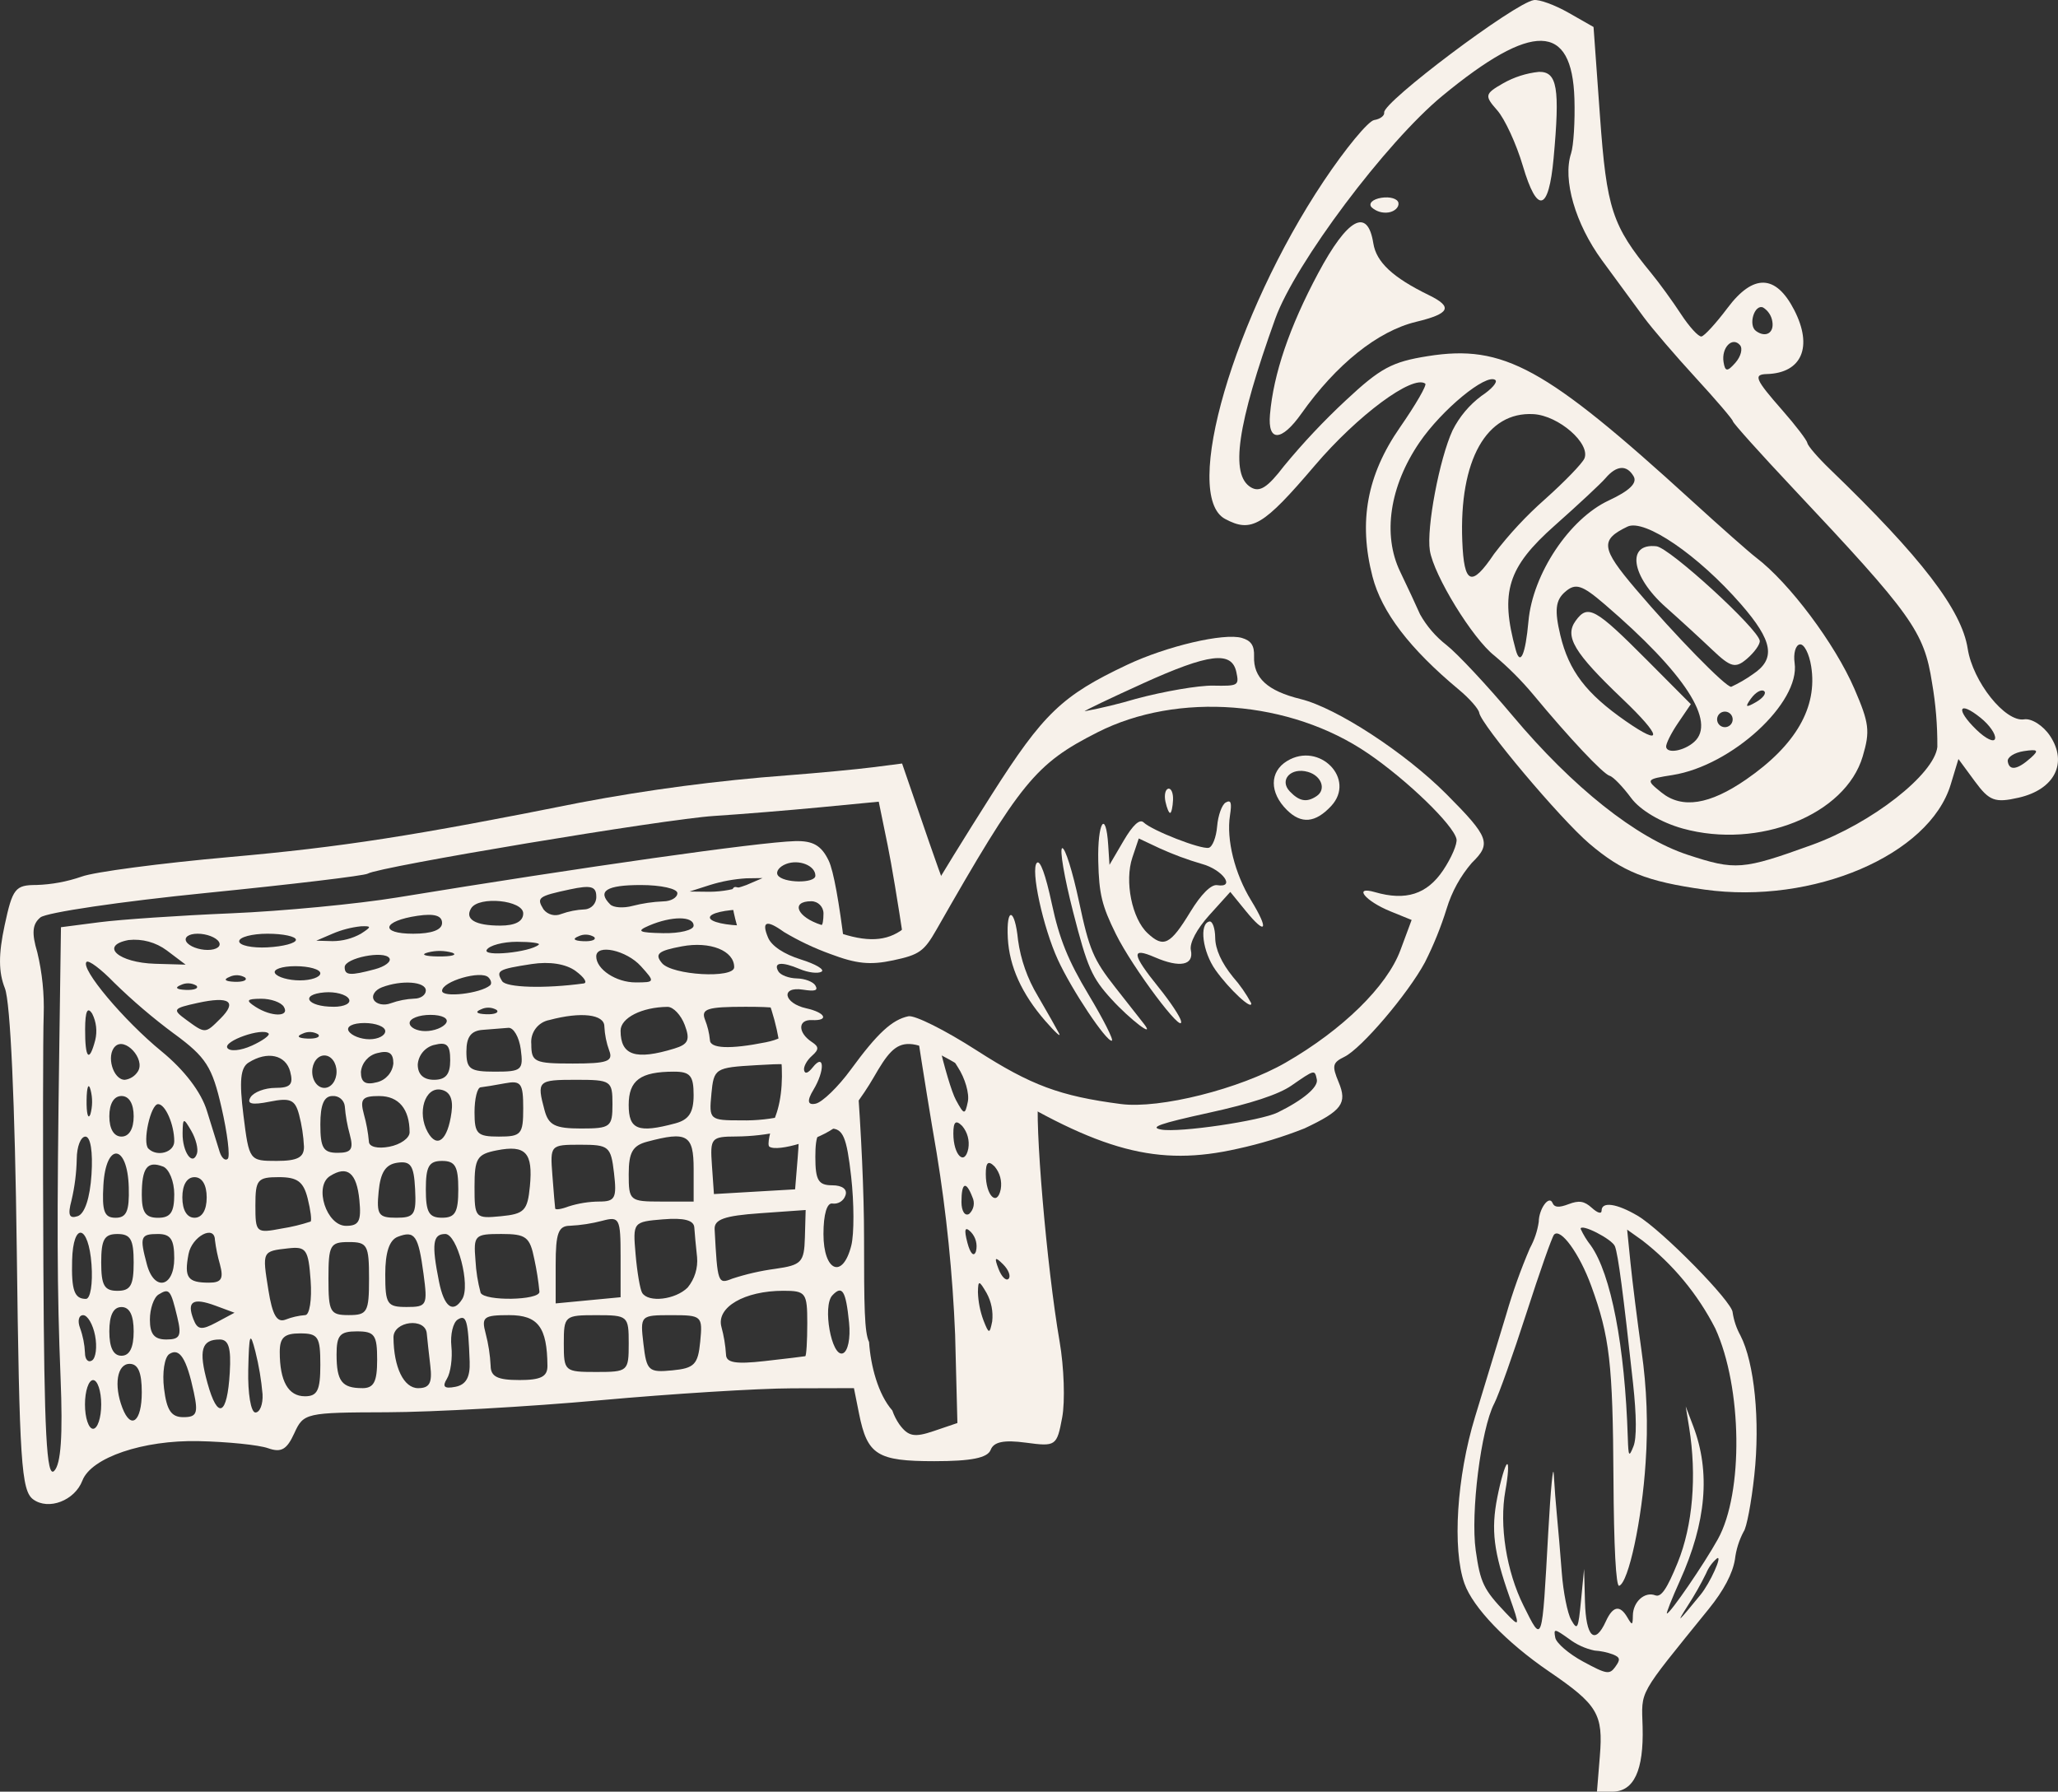
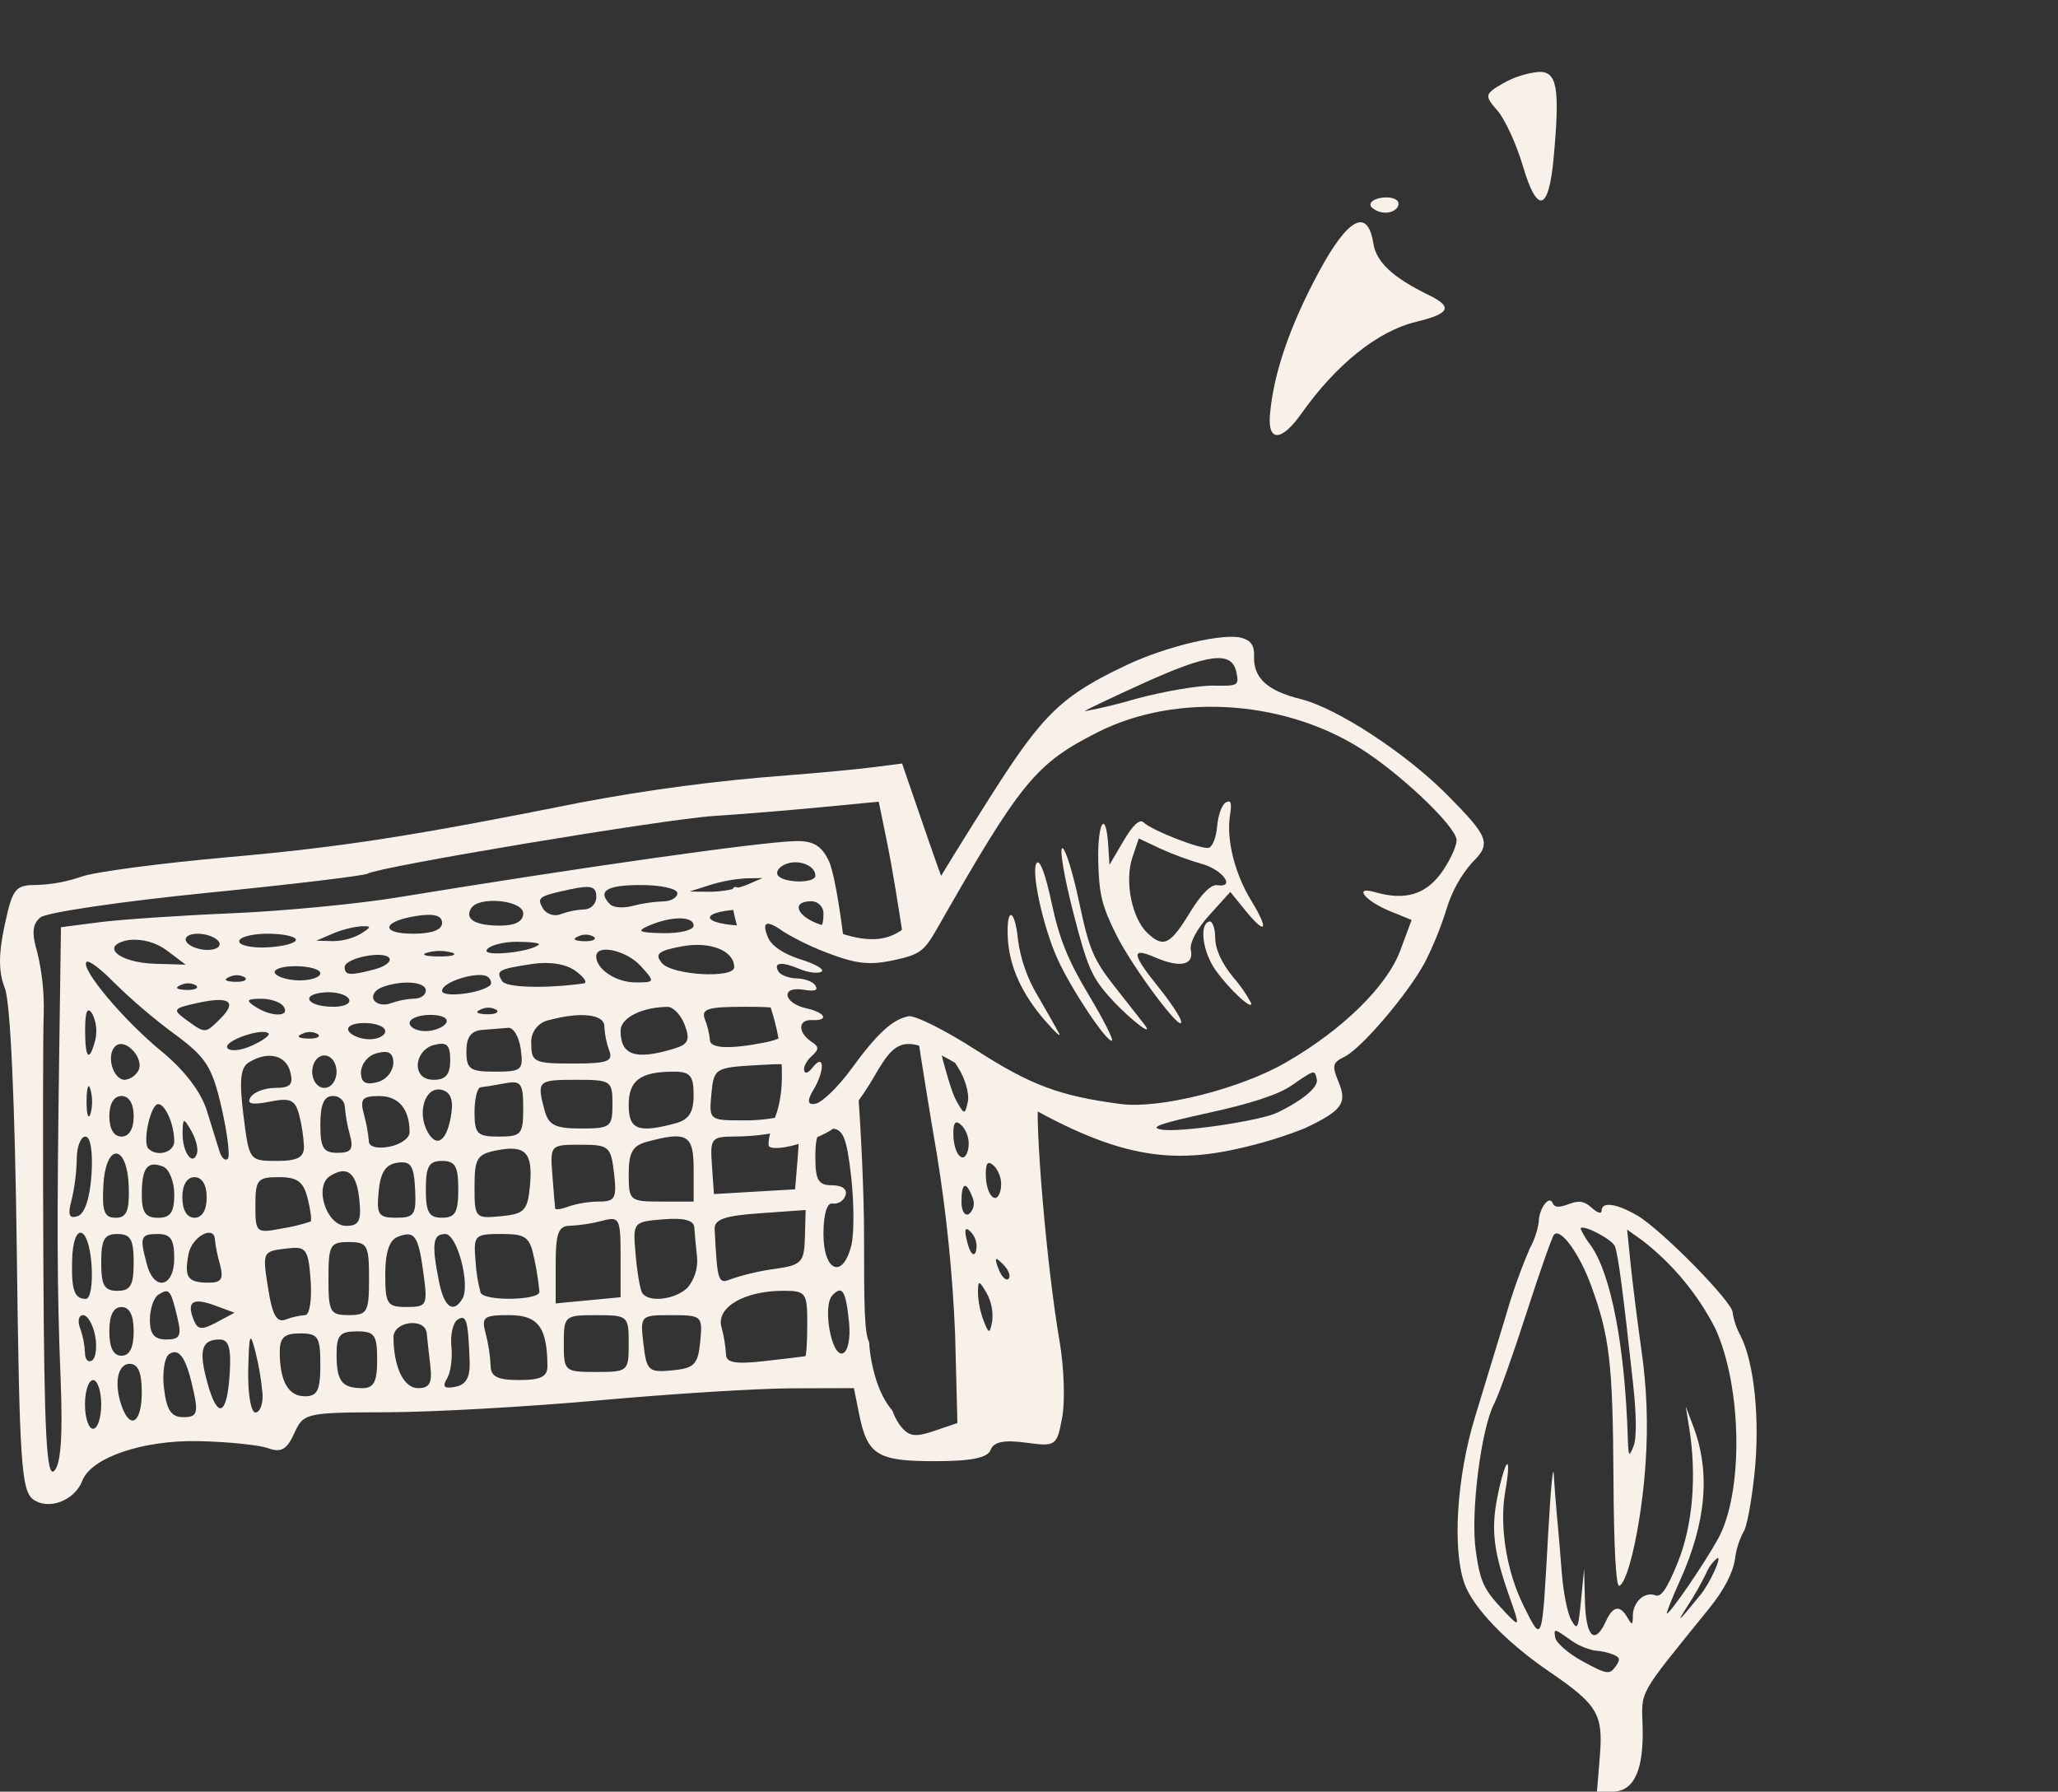
<svg xmlns="http://www.w3.org/2000/svg" id="Ebene_1" data-name="Ebene 1" version="1.1" viewBox="0 0 385.354 335.506">
  <rect x="0" y="0" width="385.354" height="335.506" fill="#333333" stroke="none" />
  <defs>
    <style>
      .cls-1 {
        fill: #f7f1ea;
        stroke-width: 0px;
      }
    </style>
  </defs>
  <g id="Gruppe_19" data-name="Gruppe 19">
    <path id="Pfad_27" data-name="Pfad 27" class="cls-1" d="M267.549,55.262c-6.759-3.293-9.84-6.175-10.399-9.703-1.072-6.768-4.801-4.741-10.336,5.616-5.369,10.054-8.359,18.819-9.016,26.473-.446,5.155,2.153,5.07,5.876-.189,6.544-9.25,14.303-15.46,21.475-17.192,6.364-1.536,6.959-2.78,2.397-5.006" />
    <path id="Pfad_28" data-name="Pfad 28" class="cls-1" d="M260.011,39.778c1.143-.181,1.972-.976,1.846-1.77s-1.565-1.229-3.197-.971-2.465,1.055-1.846,1.77c.863.792,2.039,1.149,3.197.971" />
    <path id="Pfad_29" data-name="Pfad 29" class="cls-1" d="M288.166,13.456c-2.367.245-4.656.978-6.725,2.154-3.434,1.968-3.507,2.304-1.092,5.043,1.423,1.614,3.583,6.3,4.8,10.414,2.692,9.105,4.839,8.573,5.757-1.427,1.208-13.16.687-16.236-2.74-16.184" />
-     <path id="Pfad_30" data-name="Pfad 30" class="cls-1" d="M310.175,102.296c-5.707-.656-4.756,5.646,1.719,11.389,2.599,2.307,6.532,5.91,8.735,8.008,3.481,3.31,4.345,3.525,6.534,1.62,1.39-1.207,2.445-2.708,2.345-3.335-.365-2.304-16.871-17.398-19.337-17.681" />
-     <path id="Pfad_31" data-name="Pfad 31" class="cls-1" d="M379.011,134.704c-3.538.56-9.604-7.038-10.566-13.24-1.129-7.266-8.716-17.148-25.788-33.596-2.241-2.16-4.144-4.365-4.228-4.899s-2.183-3.286-4.663-6.112c-5.122-5.836-5.51-6.742-2.926-6.813,6.561-.185,8.664-5.118,5.115-12.006-3.438-6.674-7.649-6.805-12.47-.385-2.145,2.859-4.346,5.268-4.893,5.354s-2.274-1.8-3.837-4.193-4.054-5.822-5.534-7.623c-7.352-8.933-8.38-12.072-9.629-29.42l-1.206-16.717-4.674-2.662c-2.566-1.463-5.498-2.536-6.513-2.375-3.591.554-28.304,19.125-28.014,21.051.094.593-.751,1.233-1.87,1.41s-5.384,5.341-9.478,11.474c-16.793,25.153-26.618,58.845-18.442,63.222,4.94,2.646,7.146,1.332,16.786-9.985,8.011-9.411,18.329-17.065,20.696-15.353.344.255-1.784,3.939-4.733,8.189-6.188,8.912-7.8,17.665-5.147,27.941,1.722,6.654,6.955,13.503,16.191,21.191,1.969,1.641,3.679,3.582,3.794,4.314.355,2.244,15.168,19.851,20.588,24.475,6.223,5.308,10.758,7.122,21.597,8.637,20.321,2.841,42.095-6.456,46.099-19.684l1.445-4.768,3.09,4.2c2.69,3.658,3.749,4.051,8.19,3.038,6.721-1.534,9.238-6.484,5.88-11.562-1.28-1.93-3.463-3.326-4.858-3.105M330.127,57.58c.952.584,1.593,1.564,1.745,2.671.336,2.123-1.278,3.037-3.067,1.731-1.507-1.094-.299-5.085,1.328-4.403M325.806,64.626c.553.646.171,2.129-.853,3.295-1.517,1.726-1.933,1.7-2.223-.131-.426-2.692,1.646-4.825,3.076-3.164M362.768,139.838c-.541,5.148-12.283,14.328-23.498,18.381-12.99,4.69-14.285,4.794-23.262,1.847-9.607-3.155-21.507-12.608-32.784-26.045-4.774-5.685-10.336-11.635-12.368-13.228-2.017-1.568-3.701-3.522-4.953-5.749-.693-1.577-2.374-5.182-3.737-8.014-3.32-6.897-1.958-15.991,3.614-24.163,4.191-6.142,12.472-12.975,14.205-11.715.504.368-.658,1.708-2.584,2.981-2.283,1.7-4.136,3.911-5.412,6.455-2.462,5.328-4.915,18.315-4.253,22.498.74,4.67,8.014,16.518,12.088,19.689,2.63,2.209,5.061,4.645,7.264,7.279,6.748,8.145,13.109,14.904,14.329,15.226.652.172,2.45,2.042,4.005,4.142,1.677,2.28,5.587,4.593,9.657,5.725,14.226,3.943,30.474-2.567,33.707-13.504,1.406-4.741,1.223-6.229-1.541-12.625-3.665-8.487-12.205-19.888-18.445-24.628-1.237-.94-6.658-5.729-12.048-10.646-27.445-25.034-35.234-29.299-49.384-27.058-6.727,1.065-8.879,2.225-15.369,8.283-4.127,3.843-7.996,7.954-11.58,12.307-3.068,4.012-4.54,4.958-6.186,3.984-3.944-2.341-2.599-11.667,4.563-31.603,3.707-10.307,20.725-33.005,31.279-41.707,16.883-13.918,24.294-13.749,24.732.562.126,4.173-.157,8.774-.63,10.215-1.61,4.89.791,13.177,5.793,20.02,2.742,3.746,6.265,8.545,7.828,10.662s5.929,7.209,9.707,11.321,6.917,7.781,6.977,8.16,5.106,6,11.212,12.493c22.352,23.762,24.575,26.867,26.069,36.444.69,3.967,1.025,7.988.999,12.015M308.418,123.636c-9.722-9.767-11.101-10.53-13.375-7.399-2.138,2.944-.325,5.979,8.764,14.643,7.393,7.043,7.693,9.073.619,4.16-7.42-5.157-10.654-9.397-12.252-16.06-1.121-4.682-.917-6.577.875-8.137,1.968-1.717,3.151-1.348,7.428,2.324,15.006,12.873,20.952,22.027,16.743,25.769-1.883,1.675-5.035,2.244-5.24.948-.086-.545.917-2.57,2.234-4.505l2.39-3.517-8.186-8.227ZM313.199,145.127c11.074-1.754,23.909-13.545,22.838-20.978-.257-1.79.177-3.354.976-3.48s1.749,1.729,2.127,4.118c1.211,7.644-2.862,14.735-12.162,21.163-6.868,4.75-12.03,5.55-15.862,2.462-3.01-2.425-2.974-2.483,2.084-3.284M321.539,134.941c-.127-.796.416-1.545,1.212-1.671s1.545.416,1.671,1.212c.127.796-.416,1.545-1.212,1.671h-.002c-.795.124-1.541-.418-1.669-1.212M327.877,130.799c.822-1.143,1.916-1.766,2.427-1.397s-.156,1.305-1.494,2.072c-1.93,1.108-2.122.968-.936-.68M328.219,126.253c-1.275.907-2.631,1.696-4.049,2.356-.961.152-10.596-9.712-17.911-18.335-6.472-7.623-6.669-9.181-1.525-11.658,3.192-1.537,13.262,5.342,21.261,14.53,5.994,6.884,6.562,10.237,2.225,13.107M301.225,93.722c-7.369,3.433-14.231,13.759-15.025,22.599-.562,6.265-1.535,8.463-2.379,5.385-2.978-10.843-1.519-15.481,7.31-23.309,4.394-3.894,8.664-7.877,9.493-8.852,2.059-2.424,3.991-2.556,5.268-.345.726,1.257-.775,2.708-4.666,4.522M296.673,85.851c-.385.918-3.693,4.341-7.353,7.61-3.511,3.098-6.711,6.533-9.552,10.256-4.246,6.319-5.641,5.753-5.962-2.421-.594-15.147,4.537-24.266,13.355-23.744,4.701.278,10.682,5.502,9.515,8.3M373.573,138.3c-.159.808-1.742.055-3.516-1.671-3.95-3.845-3.32-5.536.817-2.203,1.643,1.322,2.859,3.068,2.699,3.878M380.273,141.9c-2.51,2.248-4.039,2.491-4.325.685-.125-.79,1.231-1.663,3.018-1.933,2.625-.397,2.875-.159,1.311,1.247" />
  </g>
  <g id="Gruppe_144" data-name="Gruppe 144">
    <g id="Gruppe_15" data-name="Gruppe 15">
      <path id="Pfad_25" data-name="Pfad 25" class="cls-1" d="M290.025,312.979c9.154,6.248,10.189,7.975,9.539,15.905l-.539,6.622h2.863c4.054,0,5.911-3.97,5.685-12.153-.193-6.987-1.045-5.466,12.388-22.067,2.8-3.456,4.477-6.639,4.9-9.277.217-1.82.769-3.584,1.628-5.203.544-.655,1.446-5.4,2-10.547,1.109-10.205.024-21.107-2.611-26.2-.733-1.333-1.223-2.786-1.448-4.291,0-1.947-13.219-15.4-17.786-18.105-3.906-2.311-6.751-2.717-6.751-.964,0,.671-.744.46-1.825-.517-1.418-1.284-2.392-1.439-4.353-.694-1.818.692-2.661.631-3.007-.217-.635-1.554-2.558,1.081-2.583,3.535-.253,1.721-.81,3.383-1.647,4.908-1.741,4.059-3.228,8.222-4.453,12.466-1.555,5.126-4.175,13.743-5.827,19.143-3.428,11.216-4.287,24.7-1.988,31.2,1.6,4.51,7.858,11.025,15.819,16.459M302.469,312.12c-1.106,1.5-1.6,1.424-6.05-.982-2.666-1.441-5.006-3.454-5.2-4.474-.334-1.744-.178-1.729,2.593.246,1.408,1.066,3.034,1.806,4.762,2.169,1.179.075,2.342.32,3.451.727,1.348.547,1.428.963.441,2.306M318.439,298.606c-4.363,5.341-4.659,5.592-2.4,2.055,1.261-1.944,2.406-3.96,3.428-6.04.445-1.086,1.146-2.05,2.042-2.808,1.092-.674-1.309,4.638-3.071,6.793M302.391,233.379c.6,1.54,1.556,8.792,3.391,25.663.661,6.084.693,10.263.084,11.78-.847,2.118-.952,1.962-1.065-1.574-.546-17.21-3.146-30.706-6.94-36.037-.751-.955-1.387-1.996-1.894-3.1,0-1.087,5.9,1.916,6.424,3.271M279.779,262.851c.841-1.626,3.554-9.246,6.03-16.93s4.808-14.315,5.182-14.723c1.214-1.335,4.757,3.544,6.959,9.584,3.46,9.489,4.044,14.551,4.166,36.1.07,12.727.471,20.269,1.067,20.07,1.753-.584,4.275-12.349,4.955-23.11.485-6.962.229-13.957-.765-20.865-.791-5.625-1.721-13.038-2.066-16.473l-.629-6.245,2.823,2.009c5.721,4.425,10.394,10.059,13.685,16.5,5.051,11.038,5.295,30.775.485,39.448-2.595,4.679-8.926,13.919-9.538,13.919-.185,0,.907-2.761,2.428-6.135,4.94-10.959,5.75-20.339,2.5-28.916l-1.413-3.725.635,3.926c1.47,9.078.682,18.4-2.141,25.334-2.012,4.94-3.1,6.536-4.192,6.119-1.978-.76-4.159,1.2-4.2,3.761-.028,1.89-.125,1.927-1.031.372-1.391-2.388-2.712-2.146-4.026.735-2.068,4.54-3.733,2.974-3.912-3.681l-.165-6.135-.571,5.889c-.525,5.415-.673,5.711-1.835,3.676-.7-1.218-1.491-5.193-1.769-8.836s-.68-8.386-.894-10.546-.487-5.694-.605-7.854-.584,2.7-1.035,10.8c-1.182,21.287-1.055,20.91-4.62,13.772-3.222-6.453-4.583-15.064-3.41-21.55.536-2.954.671-5.185.3-4.956s-1.184,3.028-1.813,6.221c-1.2,6.085-.688,10.205,2.3,18.662,1.972,5.575,1.934,5.734-.708,2.955-4.167-4.382-4.773-5.644-5.629-11.691-.99-7.006.98-22.709,3.449-27.481" />
    </g>
  </g>
  <g id="Gruppe_152" data-name="Gruppe 152">
    <g id="Gruppe_14" data-name="Gruppe 14">
      <g id="Gruppe_13" data-name="Gruppe 13">
        <path id="Pfad_17" data-name="Pfad 17" class="cls-1" d="M208.13,187.118c-3.694-4.049-4.525-5.939-7.187-16.332-1.657-6.465-2.576-11.847-2.042-11.96s1.944,4.384,3.137,9.992c1.928,9.066,2.687,10.856,6.83,16.121,2.564,3.258,4.968,6.32,5.343,6.803,2.196,2.843-2.586-.794-6.08-4.624" />
-         <path id="Pfad_18" data-name="Pfad 18" class="cls-1" d="M219.117,152.224c-.233.05-.634-.903-.892-2.116s-.02-2.301.53-2.418.95.835.892,2.116-.298,2.368-.53,2.418" />
        <path id="Pfad_19" data-name="Pfad 19" class="cls-1" d="M208.188,194.881c-1.023.218-7.504-9.502-10.094-15.139-2.808-6.114-5.164-16.995-3.935-18.177.606-.581,1.631,2.235,2.796,7.692,1.403,6.566,3.039,10.608,6.894,17.036,2.782,4.637,4.732,8.5,4.334,8.585" />
        <path id="Pfad_20" data-name="Pfad 20" class="cls-1" d="M275.624,161.543c-2.162,2.504-3.776,5.433-4.739,8.598-1.076,3.463-2.439,6.83-4.074,10.067-3.185,5.915-11.881,16.123-15.064,17.683-2.251,1.101-2.379,1.664-1.089,4.758,1.65,3.956.625,5.342-6.387,8.649-4.069,1.612-8.262,2.888-12.539,3.816-14.949,3.384-25.68.541-46.676-12.358-15.444-9.484-16.544-9.536-21.473-.99-2.105,3.655-5.249,7.775-6.982,9.159-3.096,2.468-10.93,4.844-12.531,3.804-.448-.291.065-2.865,1.142-5.717,2.515-6.661.98-18.194-3.52-26.467-3.474-6.385-5.881-16.06-4.091-16.44.658-.14,5.37,1.905,10.473,4.542,14.899,7.702,20.44,7.053,26.032-3.05,1.381-2.489,6.599-10.958,11.597-18.817,9.661-15.184,13.147-18.525,25.337-24.283,7.423-3.506,18.127-6.015,21.494-5.041,1.733.502,2.359,1.441,2.286,3.44-.147,4.049,2.502,6.478,8.73,8.011,6.712,1.65,19.561,10.036,27.299,17.808,7.999,8.04,8.452,9.256,4.774,12.832M217.454,211.523c3.364.608,18.578-1.628,21.791-3.203,4.769-2.343,7.631-4.755,7.327-6.183-.4-1.881-.368-1.889-4.764,1.153-2.405,1.665-7.564,3.363-15.477,5.092-9.208,2.018-11.198,2.721-8.875,3.142M213.989,127.988c-6.016,2.725-10.915,5.066-10.887,5.2,3.234-.612,6.434-1.387,9.589-2.323,5.244-1.412,11.749-2.525,14.454-2.475,4.721.09,4.895-.01,4.36-2.527-.855-4.022-5.096-3.509-17.518,2.122M256.156,141.082c-14.547-9.948-35.606-11.588-50.658-3.946-11.625,5.903-14.341,9.233-30.139,36.934-2.332,4.089-3.221,4.721-8.123,5.763-4.313.917-6.858.659-11.759-1.19-3.028-1.094-5.943-2.478-8.706-4.132-3.25-2.348-4.235-1.994-2.954,1.064.659,1.564,2.962,3.1,6.134,4.09,2.795.87,4.537,1.905,3.87,2.296s-2.492.168-4.058-.495c-3.409-1.448-5.018-1.269-4.011.444.405.69,1.962,1.28,3.459,1.309s3.056.628,3.463,1.32c.557.949-.024,1.143-2.342.783-4.206-.653-3.618,2.547.641,3.494,3.607.798,4.348,2.36,1.046,2.206-2.66-.118-2.651,2.365.016,4.117,1.341.879,1.336,1.397-.023,2.597-.934.824-1.585,2.031-1.447,2.681.161.757.74.558,1.612-.542,2.213-2.8,2.31.608.122,4.222q-1.846,3.051.422,2.576c1.254-.267,4.231-3.149,6.615-6.416,4.942-6.76,7.689-9.302,10.747-9.952,1.19-.253,6.853,2.576,12.792,6.392,10.183,6.543,15.596,8.556,27.014,10.044,7.255.946,22.279-2.829,30.83-7.749,10.658-6.128,18.984-14.281,21.499-21.052l2.105-5.669-3.949-1.605c-4.757-1.934-7.089-4.812-2.921-3.605,5.781,1.675,9.746.404,12.764-4.089,1.567-2.333,2.694-4.969,2.505-5.858-.56-2.633-9.205-11.001-16.568-16.036" />
        <path id="Pfad_21" data-name="Pfad 21" class="cls-1" d="M233.274,170.591l-2.907-3.573-3.926,4.349c-2.348,2.6-3.737,5.228-3.457,6.545.607,2.852-2.047,3.38-6.737,1.347-4.519-1.959-4.344-.626.742,5.682,2.153,2.668,4.023,5.49,4.161,6.279.48,2.76-9.063-9.978-12.179-16.262-2.646-5.338-3.183-7.545-3.325-13.665-.168-7.311,1.428-9.875,1.866-2.998l.234,3.655,2.64-4.504c1.743-2.973,3.019-4.143,3.749-3.446,1.599,1.528,10.689,5.077,12.187,4.758.7-.149,1.409-1.953,1.58-4.006s.891-4.067,1.604-4.474c.988-.563,1.177.006.802,2.422-.701,4.527.882,10.876,3.966,15.921,3.38,5.528,2.811,6.646-1.002,1.967M225.027,161.773c-2.695-.784-5.331-1.761-7.886-2.923l-3.909-1.842-1.197,3.562c-1.497,4.457-.091,11.443,2.855,14.189,2.998,2.794,4.233,2.175,8.013-4.027,1.993-3.269,3.883-5.154,4.992-4.978,3.557.562,1.054-2.914-2.868-3.983" />
-         <path id="Pfad_22" data-name="Pfad 22" class="cls-1" d="M249.257,150.934c-2.964,3.18-5.595,3.416-8.291.741-3.284-3.258-3.27-7.164.039-9.174,6.048-3.678,12.957,3.378,8.252,8.431M244.925,144.55c-3.21-.93-5.474,1.514-3.397,3.668,1.789,1.856,3.16,2.088,4.999.863s.948-3.793-1.603-4.531" />
        <path id="Pfad_23" data-name="Pfad 23" class="cls-1" d="M195.736,191.19c-4.413-5.077-6.741-10.214-7.025-15.504-.321-5.982,1.318-5.698,1.91.33.509,3.697,1.762,7.252,3.684,10.451,1.76,3.024,3.567,6.199,4.007,7.055s-.714-.194-2.573-2.333" />
        <path id="Pfad_24" data-name="Pfad 24" class="cls-1" d="M226.451,172.559c.58-.123,1.072,1.252,1.093,3.055.026,2.141,1.175,4.677,3.313,7.316,1.325,1.502,2.474,3.151,3.424,4.915.25,1.468-4.105-2.574-6.673-6.188-2.435-3.428-3.104-8.683-1.159-9.097" />
      </g>
    </g>
  </g>
  <path class="cls-1" d="M198.408,251.213c-2.427-14.033-4.758-41.548-3.94-46.142-.844-.419-1.345-.673-1.345-.673l-4.792-2.553c1.277,3.446.197,3.659-1.915.281-.406-.65-.678-1.248-.82-1.738l-7.57-4.034c-.213.523.28,1.885,1.331,3.488,1.343,2.049,2.183,4.953,1.868,6.457-.529,2.526-.7,2.5-2.224-.306-.834-1.534-2.19-6.233-3.287-10.871l-4.009-2.137s-.024-.001-.034-.002c1.187,7.745,2.605,16.511,3.711,22.89,1.838,11.266,2.994,22.633,3.462,34.039l.427,16.56-4.429,1.504c-3.643,1.239-4.786,1.014-6.457-1.275-.548-.796-.985-1.662-1.3-2.576-2.681-3.047-4.063-8.41-4.355-12.822-.873-1.789-.939-6.6-.939-19.457,0-8.592-.529-19.658-1.332-30.5-.779.903-1.684,1.82-2.634,2.712-.029,1.383-.363,2.578-1.113,3.055-1.632,1.039-2.645,1.327-3.402.799-2.341,1.847-4.184,3.114-4.184,3.114l-.674-3.167c-.348.477-.755.838-1.217,1.017-2.766.675-5.608.985-8.454.921-5.911,0-6.04-.113-5.574-4.938h-.005c.464-4.814.675-4.95,8.454-5.399,2.465-.142,4.167-.237,5.345-.166l-.778-5.04c-.727.382-1.665.688-2.849.925-6.7,1.339-10.447,1.179-10.447-.446-.127-1.304-.438-2.583-.923-3.8l-.002-.005c-.773-2.016.452-2.4,7.6-2.4,2.652,0,4.493.054,5.773.238l-.954-6.18-1.225-3.002c-.411-.274-.8-.587-1.158-.937-1.076-1.295-1.248-1.876-.089-2.12l-1.309-3.209c-.289.008-.58.014-.879.014-3.76,0-6.838-.685-6.838-1.522,0-.81,2.886-1.473,6.484-1.514l-.635-1.557,3.933,1.704c2.298.246,3.898.767,3.898,1.364l-.003.003c0,.092-.043.183-.115.271l11.649,5.048c-.991-8.023-2.043-14.043-2.961-15.959-1.37-2.853-2.945-3.764-6.34-3.662-6.813.2-39.627,4.855-74.419,10.545-7.523,1.231-21.542,2.57-31.152,2.974-9.61.404-20.707,1.157-24.659,1.671l-7.188.931-.3,21.5c-.481,34.32-.437,46.321.229,62.912.435,10.839.069,16.129-1.2,17.4-1.42,1.42-1.868-7.086-2.022-38.369-.106-22.108-.081-43.271.06-47.033.126-3.936-.276-7.871-1.195-11.7-1.083-3.628-.935-5.286.579-6.544,1.116-.925,15.1-2.987,31.085-4.586,15.985-1.599,29.575-3.222,30.21-3.614,2.106-1.3,55.549-10.208,64.828-10.8,5.015-.321,14.007-1.056,19.984-1.629l10.868-1.044,1.675,8.183c.711,3.473,1.919,10.733,2.995,17.9l1.898-.404c.483-.411.938-.848,1.378-1.301.096-1.581.309-2.693.555-2.693h.002c.154,0,.446.44.798,1.141,1.068-1.36,1.964-2.854,2.647-4.456.135-.369.402-.926.768-1.621-1.048-2.822-2.178-5.974-3.253-9.095l-5.092-14.8-5.457.7c-3,.385-10.245,1.07-16.094,1.52-13.002.972-25.939,2.674-38.75,5.1-31.081,6.227-44.559,8.323-65.5,10.183-13.038,1.16-25.562,2.812-27.83,3.676-2.725.946-5.577,1.475-8.46,1.568-3.968,0-4.472.641-5.957,7.562-1.164,5.43-1.15,8.752.05,11.778,1.031,2.6,1.883,21.365,2.226,49.043.489,39.585.848,45.04,3.074,46.668,2.874,2.1,7.771.229,9.212-3.522,1.656-4.315,11.362-7.612,21.761-7.388,5.432.117,11.286.714,13.005,1.325,2.453.871,3.514.267,4.907-2.789,1.737-3.814,2.122-3.9,17.385-3.943,8.585-.025,26.551-1.037,39.924-2.249,13.373-1.212,29.527-2.216,35.9-2.233l11.588-.033.96,4.794c1.543,7.713,3.4,8.883,14.09,8.883,6.933,0,9.974-.612,10.553-2.122.579-1.51,2.495-1.895,6.59-1.346,5.624.754,5.8.631,6.8-4.713.566-3.016.348-9.42-.483-14.229l.004.004ZM137.474,181.112c0,2.177-11.636,1.516-13.53-.769h.002c-1.416-1.701-.712-2.301,3.728-3.131,5.294-.993,9.8.8,9.8,3.9ZM126.202,200.677h0c3.037-.001,3.676.759,3.676,4.381,0,3.26-.877,4.617-3.42,5.3-6.981,1.87-8.737,1.179-8.737-3.439s2.176-6.242,8.481-6.242ZM116.202,193.007v-.003c0-2.391,3.974-4.411,8.785-4.461,1.073-.013,2.526,1.516,3.232,3.4,1.039,2.77.667,3.607-1.949,4.407-7.261,2.222-10.068,1.291-10.068-3.343ZM154.196,171.046c0,1.254-.171,2.226-.381,2.16-4.572-1.445-5.853-4.44-1.9-4.44h.002c1.257.006,2.274,1.023,2.279,2.28ZM147.189,161.787c2.412-.927,5.488.3,5.488,2.189,0,1.5-6.113,1.41-7.046-.1-.41-.664.29-1.6,1.558-2.089ZM132.916,165.73c2.22-.694,4.516-1.117,6.838-1.26l3.039-.044-3.039,1.304c-2.189.815-4.503,1.242-6.838,1.262l-3.8-.044,3.8-1.218ZM129.877,173.33c0,.835-2.566,1.47-5.7,1.412-4.57-.087-5.1-.365-2.658-1.412,4.222-1.816,8.358-1.816,8.358,0ZM119.999,165.729c3.761,0,6.838.685,6.838,1.52s-1.2,1.529-2.66,1.543c-1.937.079-3.86.363-5.738.846-1.691.456-3.572.333-4.178-.275-2.5-2.5-.719-3.634,5.738-3.634ZM120.002,180.924c2.68,2.96,2.653,3.041-.981,3.041-3.655,0-7.377-2.454-7.377-4.863s5.659-1.16,8.358,1.822ZM108.322,175.328c.929-.455,2.025-.41,2.914.119.5.506-.394.864-1.995.8h0c-1.772-.074-2.131-.434-.919-.919ZM107.792,181.829l.004.007c1.6,1.171,2.268,2.216,1.481,2.324-7.21.991-14.5.783-15.252-.431-1.22-1.974-.775-2.233,5.5-3.2,3.378-.519,6.432-.038,8.267,1.3ZM102.905,190.997c5.882-1.575,10.258-1.066,10.258,1.2h0c.074,1.559.385,3.096.921,4.56.767,2-.387,2.4-6.838,2.4-7.163,0-7.76-.277-7.76-3.62-.224-2.175,1.266-4.154,3.418-4.54ZM106.713,166.547c3.934-.843,4.94-.571,4.94,1.343.057,1.254-.903,2.323-2.156,2.4h-.006c-1.502.063-2.985.354-4.4.862-1.173.495-2.531.142-3.316-.86-1.362-2.206-1.016-2.47,4.938-3.745ZM100.879,176.899v.002c-1.685,1.441-10.576,2.312-9.737.956.508-.825,3.051-1.5,5.648-1.5s4.438.244,4.089.542ZM42.568,196.226c-.789-1.277,6.569-3.855,7.719-2.7.323.321-1.1,1.354-3.164,2.295v-.005c-2.062.941-4.113,1.125-4.555.41ZM47.823,188.522h0c-1.854-1.2-1.658-1.475,1.05-1.5,1.829-.012,3.751.662,4.268,1.5,1.195,1.935-2.326,1.935-5.319,0ZM51.504,182.256c-.447-.729,1.27-1.331,3.826-1.331s4.649.6,4.649,1.331-1.724,1.329-3.828,1.329-4.2-.6-4.647-1.329ZM56.655,193.564c.929-.455,2.025-.41,2.914.119.5.506-.394.864-1.995.8h0c-1.772-.074-2.131-.434-.919-.919ZM60.74,197.642c1.266,0,2.279,1.35,2.279,3.037s-1.017,3.039-2.279,3.039-2.279-1.35-2.279-3.039,1.012-3.037,2.279-3.037ZM62.439,188.531v-.007c-4.947,0-6.371-2.3-1.666-2.693,1.989-.165,4.032.375,4.54,1.2.508.825-.768,1.5-2.874,1.5ZM68.247,191.57h0c2.139,0,3.889.685,3.889,1.52s-1.327,1.52-2.951,1.52-3.372-.683-3.888-1.52c-.533-.86.743-1.52,2.949-1.52ZM70.617,197.208c2.2-.575,3.039-.044,3.039,1.925-.17,1.696-1.386,3.102-3.039,3.516-2.2.575-3.039.044-3.039-1.925.17-1.696,1.386-3.102,3.039-3.516ZM71.038,205.242l-.002.005c3.626,0,5.659,2.439,5.659,6.786,0,1.089-1.71,2.3-3.8,2.7-2.2.421-3.809.017-3.82-.964-.155-1.728-.468-3.437-.937-5.107-.773-2.881-.317-3.42,2.9-3.42ZM73.179,187.867h-.005c-1.237.476-2.656.205-3.155-.601-.499-.806.173-1.877,1.491-2.383,3.7-1.418,8.225-1.087,8.225.6,0,.837-.971,1.52-2.156,1.52-1.502.064-2.985.355-4.4.864ZM80.589,190.043c2.206,0,3.483.66,2.951,1.52-.517.837-2.268,1.52-3.889,1.52s-2.949-.683-2.949-1.52,1.749-1.52,3.888-1.52ZM81.255,195.676l.006.005c2.416-.631,3.039-.044,3.039,2.864,0,2.643-.843,3.655-3.039,3.655-1.964,0-3.039-1.012-3.039-2.86.127-1.743,1.344-3.214,3.033-3.664ZM82.591,204.059h0c1.658.331,2.3,1.722,1.952,4.253-.708,5.2-2.687,6.844-4.451,3.691-2.049-3.661-.514-8.544,2.5-7.944ZM82.776,185.541c0-1.779,7.3-3.9,8.681-2.518h0c.517.517.658,1.187.31,1.487-1.787,1.541-8.991,2.368-8.991,1.031ZM90.083,189.004c.931-.456,2.029-.411,2.919.12.5.506-.394.864-1.995.8l-.005-.002c-1.772-.073-2.131-.433-.919-.918ZM88.225,170.078c1.445-2.339,9.747-1.512,9.747.969,0,1.491-1.493,2.281-4.307,2.281h0c-4.692,0-6.706-1.199-5.44-3.25ZM82.016,179.105c-2.508-.029-3.351-.369-1.872-.756,1.498-.388,3.071-.368,4.559.056,1.029.417-.181.731-2.687.7ZM78.197,171.486c3.128-.46,4.578-.033,4.578,1.345,0,1.3-1.929,2.016-5.409,2.016h0c-6.367,0-5.776-2.39.831-3.361ZM72.917,179.436c.387.629-.825,1.554-2.7,2.056h.003c-4.651,1.247-5.68,1.178-5.68-.388,0-1.712,7.435-3.191,8.377-1.668ZM62.26,174.846c1.694-.725,3.487-1.193,5.319-1.389,2.026-.073,2.026.079,0,1.389-1.625.909-3.456,1.387-5.319,1.389l-3.039-.083,3.039-1.306ZM50.102,174.846c2.925,0,5.315.514,5.311,1.141-.004.627-2.4,1.264-5.319,1.412v.004c-2.921.148-5.31-.364-5.31-1.141s2.393-1.416,5.318-1.416ZM42.98,182.929c.929-.455,2.025-.41,2.914.119h0c.5.505-.394.863-1.995.799-1.772-.073-2.131-.433-.919-.918ZM41.279,190.734h-.003c-2.858,2.857-2.818,2.855-6.371.257-2.685-1.964-2.554-2.162,2.1-3.183,5.951-1.308,7.469-.269,4.274,2.926ZM33.863,184.448c.929-.455,2.025-.41,2.914.119h0c.5.505-.394.863-1.995.799-1.772-.073-2.131-.433-.919-.918ZM37.007,174.845c1.673,0,3.462.685,3.98,1.52s-.429,1.52-2.1,1.52h-.002c-1.672,0-3.462-.683-3.978-1.52-.516-.837.427-1.52,2.1-1.52ZM24.064,176.029c2.554-.279,5.119.42,7.179,1.954l3.518,2.656-5.692-.163c-6.9-.194-10.5-3.4-5.005-4.447ZM16.202,180.124c.394-.394,2.712,1.343,5.149,3.861,3.535,3.455,7.301,6.666,11.272,9.61l.005-.004c5.969,4.393,7.092,6.148,8.848,13.8,1.106,4.82,1.635,9.141,1.175,9.6-.46.459-1.141-.119-1.516-1.283s-1.45-4.628-2.393-7.7c-1.081-3.516-4.215-7.629-8.475-11.12-7.13-5.833-15.277-15.55-14.065-16.764ZM36.423,220.434c1.418,0,2.279,1.435,2.279,3.8s-.862,3.8-2.279,3.8-2.279-1.433-2.279-3.8.86-3.8,2.279-3.8ZM34.19,212.203c.042-2.922.167-2.957,1.625-.448.871,1.495,1.348,3.418,1.062,4.272-.812,2.437-2.739-.306-2.687-3.824ZM35.302,234.836c.633-3.318,4.89-5.576,4.944-2.624.194,1.542.508,3.066.939,4.559.719,2.689.283,3.418-2.049,3.418-4.009,0-4.678-.935-3.834-5.353ZM32.628,213.721h0c0,2.083-3.222,2.985-4.849,1.36-1.148-1.148.423-8.323,1.824-8.323,1.364,0,3.026,3.822,3.026,6.963ZM19.36,221.919c.466-8.121,4.524-7.763,4.751.419.125,4.453-.417,5.7-2.472,5.7v-.002c-2.116,0-2.562-1.195-2.279-6.117ZM22.751,212.836c-1.42,0-2.279-1.433-2.279-3.8s.86-3.8,2.279-3.8,2.279,1.435,2.279,3.8-.862,3.8-2.279,3.8ZM23.372,202.203c-2.2,0-3.528-4.54-1.824-6.244,1.847-1.847,5.705,2.354,4.282,4.659-.538.873-1.441,1.455-2.458,1.585ZM17.272,189.836c.765,1.528.964,3.278.56,4.938-1.131,4.322-1.92,3.46-1.893-2.068.015-3.359.442-4.276,1.333-2.87ZM16.914,208.691h-.002c-.417,1.029-.733-.181-.7-2.689.033-2.508.373-3.349.758-1.87.387,1.498.367,3.071-.056,4.559ZM13.38,224.818c.605-2.558.937-5.172.991-7.8.012-2.3.742-4.18,1.623-4.18.962,0,1.418,2.843,1.139,7.1-.287,4.413-1.268,7.365-2.593,7.8-1.587.523-1.883-.219-1.16-2.92ZM13.503,236.015h0c.187-7.323,3.091-6.721,3.632.756.262,3.6-.2,6.457-1.048,6.457-2.158,0-2.728-1.587-2.583-7.213ZM14.988,248.679v-.003c-.508-1.321-.244-2.4.583-2.4s1.835,1.725,2.237,3.834c.402,2.109.142,4.2-.581,4.649-.723.449-1.316-.2-1.316-1.431-.07-1.588-.381-3.155-.923-4.649ZM17.431,267.549c-.837,0-1.52-2.051-1.52-4.557s.683-4.561,1.52-4.561,1.52,2.052,1.52,4.561-.685,4.557-1.52,4.557ZM18.951,236.397c0-4.3.579-5.319,3.039-5.319s3.039,1.014,3.039,5.319-.579,5.319-3.039,5.319-3.039-1.012-3.039-5.319ZM20.471,249.316c0-3.039.76-4.56,2.279-4.561s2.279,1.519,2.279,4.561-.76,4.556-2.279,4.557-2.279-1.518-2.279-4.557ZM22.912,263.627c-1.637-4.266-.983-8.235,1.358-8.235,1.591,0,2.279,1.606,2.279,5.319,0,5.505-2.022,7.125-3.637,2.916ZM30.497,218.437v-.01c1.171.45,2.131,2.8,2.131,5.215,0,3.384-.7,4.4-3.039,4.4s-3.039-1.012-3.039-4.3c0-5.057,1.019-6.427,3.947-5.305ZM29.587,231.076h.001c2.362,0,3.039,1.014,3.039,4.561,0,5.43-3.747,6.265-5.121,1.139-1.391-5.19-1.206-5.7,2.081-5.7ZM28.067,247.122c0-2.041.729-4.161,1.62-4.711,2.014-1.245,2.272-.937,3.512,4.241.843,3.51.512,4.178-2.064,4.178-2.241,0-3.068-1-3.068-3.708ZM34.326,265.376h-.002c-2.252,0-3.116-1.285-3.612-5.373-.36-2.957.085-5.855.989-6.446,1.922-1.252,3.235.806,4.6,7.206.831,3.9.523,4.613-1.975,4.613ZM43.026,257.007h0c-.479,8.108-2.254,8.952-4.178,1.983-1.7-6.142-1.129-8.16,2.291-8.16,1.679,0,2.158,1.572,1.887,6.177ZM40.526,247.632c-2.8,1.5-3.545,1.4-4.311-.6-1.285-3.345-.081-4.088,4.113-2.539l3.584,1.327-3.386,1.812ZM46.548,198.973v.003c3.5-2.218,6.965-1.46,7.792,1.7.629,2.4.048,3.039-2.772,3.039-1.962,0-4.055.791-4.653,1.758-.771,1.25.252,1.489,3.551.829,3.9-.779,4.78-.394,5.534,2.422.514,1.966.822,3.98.919,6.009.015,2.014-1.229,2.658-5.122,2.658-5.111,0-5.151-.056-6.215-8.564-.8-6.429-.562-8.887.966-9.854ZM47.823,264.499c-.844,0-1.441-3.553-1.341-7.977.154-6.819.348-7.315,1.341-3.42.657,2.62,1.105,5.288,1.339,7.979.1,1.881-.5,3.418-1.339,3.418ZM47.822,225.71v.002c0-4.809.391-5.282,4.394-5.282,3.472,0,4.6.835,5.392,3.98.55,2.187.794,4.141.544,4.34-1.759.58-3.562,1.015-5.392,1.3-4.805.916-4.938.8-4.938-4.34ZM50.257,241.583c-1.17-7.315-1.189-7.277,3.736-7.825,3.351-.373,3.751.206,4.174,6.046.256,3.551-.2,6.459-1.016,6.459-1.261.1-2.501.384-3.68.843-1.618.619-2.464-.833-3.214-5.523ZM57.104,261.464h-.002c-3.12,0-4.72-2.81-4.72-8.292,0-2.7.85-3.484,3.8-3.484,3.4,0,3.8.619,3.8,5.888,0,4.765-.55,5.888-2.878,5.888ZM62.263,205.237h-.002c1.153-.088,2.169.752,2.3,1.901.141,1.799.456,3.58.939,5.319.739,2.758.292,3.418-2.3,3.418-2.664,0-3.216-.914-3.216-5.319,0-3.712.687-5.319,2.279-5.319ZM61.791,220.223h.003c3.243-2.054,5-.617,5.5,4.507.389,3.934-.071,4.82-2.495,4.82-3.672,0-6.057-7.4-3.008-9.327ZM61.501,239.423c0-6.28.308-6.838,3.8-6.838s3.8.558,3.8,6.838-.31,6.84-3.8,6.84-3.8-.558-3.8-6.84ZM67.833,259.946l-.002-.006c-3.82,0-4.811-1.3-4.811-6.332,0-3.58.641-4.3,3.8-4.3,3.328,0,3.8.658,3.8,5.319,0,4.143-.616,5.319-2.787,5.319ZM70.902,223.094c.346-3.584,1.31-5.055,3.516-5.367,2.5-.354,3.085.512,3.31,4.938.242,4.782-.142,5.367-3.516,5.367-3.357,0-3.734-.56-3.31-4.938ZM72.138,238.619v.004c0-4.12.769-6.423,2.346-7.027,3.187-1.223,3.853-.265,4.82,6.948.791,5.9.635,6.2-3.166,6.2-3.659,0-4-.521-4-6.125ZM78.301,259.944v.002c-2.69,0-4.579-3.88-4.623-9.5-.023-3.058,5.955-3.787,6.232-.76.094,1.044.4,3.78.667,6.078.381,3.212-.144,4.18-2.276,4.18ZM79.736,222.712c0-4.3.579-5.319,3.039-5.319s3.039,1.014,3.039,5.319-.579,5.319-3.039,5.319-3.039-1.012-3.039-5.319ZM83.365,231.076v-.006c2.252,0,4.773,9.626,3.192,12.184-1.716,2.776-3.4,1.518-4.353-3.255-1.414-7.073-1.174-8.923,1.161-8.923ZM85.253,259.695h0c-2.056.4-2.491-.015-1.575-1.5.7-1.125,1.073-3.859.843-6.075s.306-4.48,1.195-5.03c1.622-1,1.943.14,2.227,7.9.106,2.926-.691,4.32-2.689,4.705ZM87.331,196.876h.003c0-2.708.869-3.864,3.039-4.026,1.672-.125,3.836-.3,4.811-.381.975-.081,2.024,1.729,2.331,4.028.517,3.879.169,4.179-4.813,4.179-4.717,0-5.371-.464-5.371-3.8ZM97.971,207.527c0,4.888-.364,5.309-4.559,5.309-4.053,0-4.559-.506-4.559-4.557,0-2.508.512-4.611,1.139-4.672.627-.061,2.678-.4,4.559-.75,3.014-.564,3.42-.01,3.42,4.67ZM93.031,215.409h0c5.415-1.061,6.792.438,6.19,6.733-.437,4.557-1.044,5.184-5.43,5.607-4.819.464-4.938.329-4.938-5.521,0-5.332.464-6.09,4.178-6.819ZM89.996,242.088h0c-.534-1.986-.857-4.023-.964-6.077-.389-4.7-.152-4.94,4.834-4.94,4.657,0,5.349.533,6.194,4.749.434,2.006.751,4.035.95,6.078,0,1.618-10.233,1.795-11.014.19ZM97.207,258.427l.004-.004c-4.045,0-5.324-.635-5.34-2.658-.102-2.053-.416-4.09-.937-6.078-.823-3.07-.373-3.418,4.4-3.418,5.417,0,7.115,2.249,7.173,9.5.015,2.029-1.239,2.658-5.3,2.658ZM101.965,207.901h-.001c-1.477-5.511-1.283-5.7,5.88-5.7,6.584,0,6.838.169,6.838,4.559,0,4.284-.358,4.561-5.9,4.561-4.836,0-6.067-.617-6.817-3.42ZM103.958,226.301h-.002c-.05-.3-.287-3.108-.525-6.242-.433-5.646-.385-5.7,5.242-5.7,5.357,0,5.713.3,6.3,5.319.546,4.668.208,5.321-2.747,5.321-1.96.015-3.907.326-5.775.921-1.321.508-2.443.677-2.493.381ZM104.048,236.813c0-5.89.5-7.261,2.658-7.279,2.053-.101,4.09-.414,6.078-.935,3.212-.862,3.42-.458,3.42,6.7v7.617l-6.078.579-6.078.579v-7.261ZM111.648,256.913c-5.934,0-6.078-.125-6.078-5.319s.144-5.317,6.078-5.317,6.078.125,6.078,5.317-.146,5.319-6.078,5.319ZM117.724,219.861h.002c0-4.049.727-5.338,3.418-6.059,7.535-2.018,8.739-1.312,8.739,5.121v6.08h-6.081c-5.894,0-6.078-.158-6.078-5.142ZM124.182,228.326v.003c3.881-.321,5.739.163,5.824,1.52.071,1.095.3,3.591.517,5.546.184,2.057-.447,4.103-1.756,5.7-2.289,2.289-7.367,2.889-8.527,1-.387-.627-.941-3.876-1.229-7.219-.525-6.034-.489-6.08,5.171-6.55ZM131.116,251.213c-.414,4.3-1.093,5-5.238,5.4-4.436.431-4.807.09-5.394-4.938-.627-5.367-.592-5.4,5.238-5.4,5.707,0,5.857.137,5.394,4.938ZM133.307,218.217c-.362-5.132-.152-5.382,4.559-5.4,2.846-.024,5.681-.347,8.46-.962,3.293-.883,3.491-.56,3.039,4.957l-.483,5.9-7.6.442-7.6.444-.375-5.381ZM142.271,227.194v-.002s8.587-.608,8.587-.608l-.144,5.122c-.133,4.674-.617,5.19-5.548,5.892-2.738.366-5.437.983-8.062,1.843-2.678,1.081-2.758.854-3.293-9.247-.1-1.849,1.839-2.537,8.46-3ZM150.781,253.96c-.21.054-3.628.464-7.6.912-5.444.616-7.223.312-7.238-1.235-.113-1.75-.402-3.485-.862-5.178-.983-3.662,4.318-6.75,11.591-6.75,4.222,0,4.488.36,4.488,6.078,0,3.343-.171,6.123-.381,6.173h.002ZM157.792,253.428h.001c-2.1.7-3.812-8.866-1.945-10.855,1.867-1.989,2.531-.894,3.137,5.09.3,2.951-.215,5.438-1.193,5.765ZM159.404,233.224v.004c-1.6,6.377-5.213,4.886-5.213-2.152,0-3.712.664-5.93,1.708-5.7,1.062.133,2.07-.503,2.406-1.52.417-1.135-.577-1.9-2.47-1.9-2.6,0-3.164-.943-3.164-5.319,0-4.186.606-5.319,2.843-5.319,2.341,0,3.022,1.581,3.859,8.989.56,4.945.575,10.757.031,12.917ZM178.511,212.277h0c0-2.238.458-2.632,1.662-1.428.986,1.176,1.402,2.727,1.139,4.238-.677,3.339-2.8,1.206-2.8-2.81ZM180.03,225.076h0c0-3.669.844-4.038,2.051-.899.51,1.062.266,2.332-.6,3.13-.8.494-1.452-.512-1.452-2.231ZM182.747,234.312h0c-.379,1.138-1.068.449-1.606-1.605-.662-2.528-.464-3.122.666-1.995.904.963,1.258,2.318.941,3.6ZM185.785,247.449c-.481,2.387-.623,2.372-1.622-.171-.637-1.704-.991-3.501-1.048-5.319.04-2.26.215-2.243,1.622.171.893,1.621,1.259,3.48,1.048,5.319ZM184.586,219.874h0c0-2.238.458-2.632,1.662-1.428.985,1.176,1.402,2.727,1.139,4.238-.677,3.339-2.8,1.206-2.8-2.81ZM188.851,239.465c-.467.467-1.318-.375-1.889-1.874-.823-2.166-.65-2.341.852-.85,1.039,1.031,1.5,2.256,1.037,2.724Z" />
</svg>